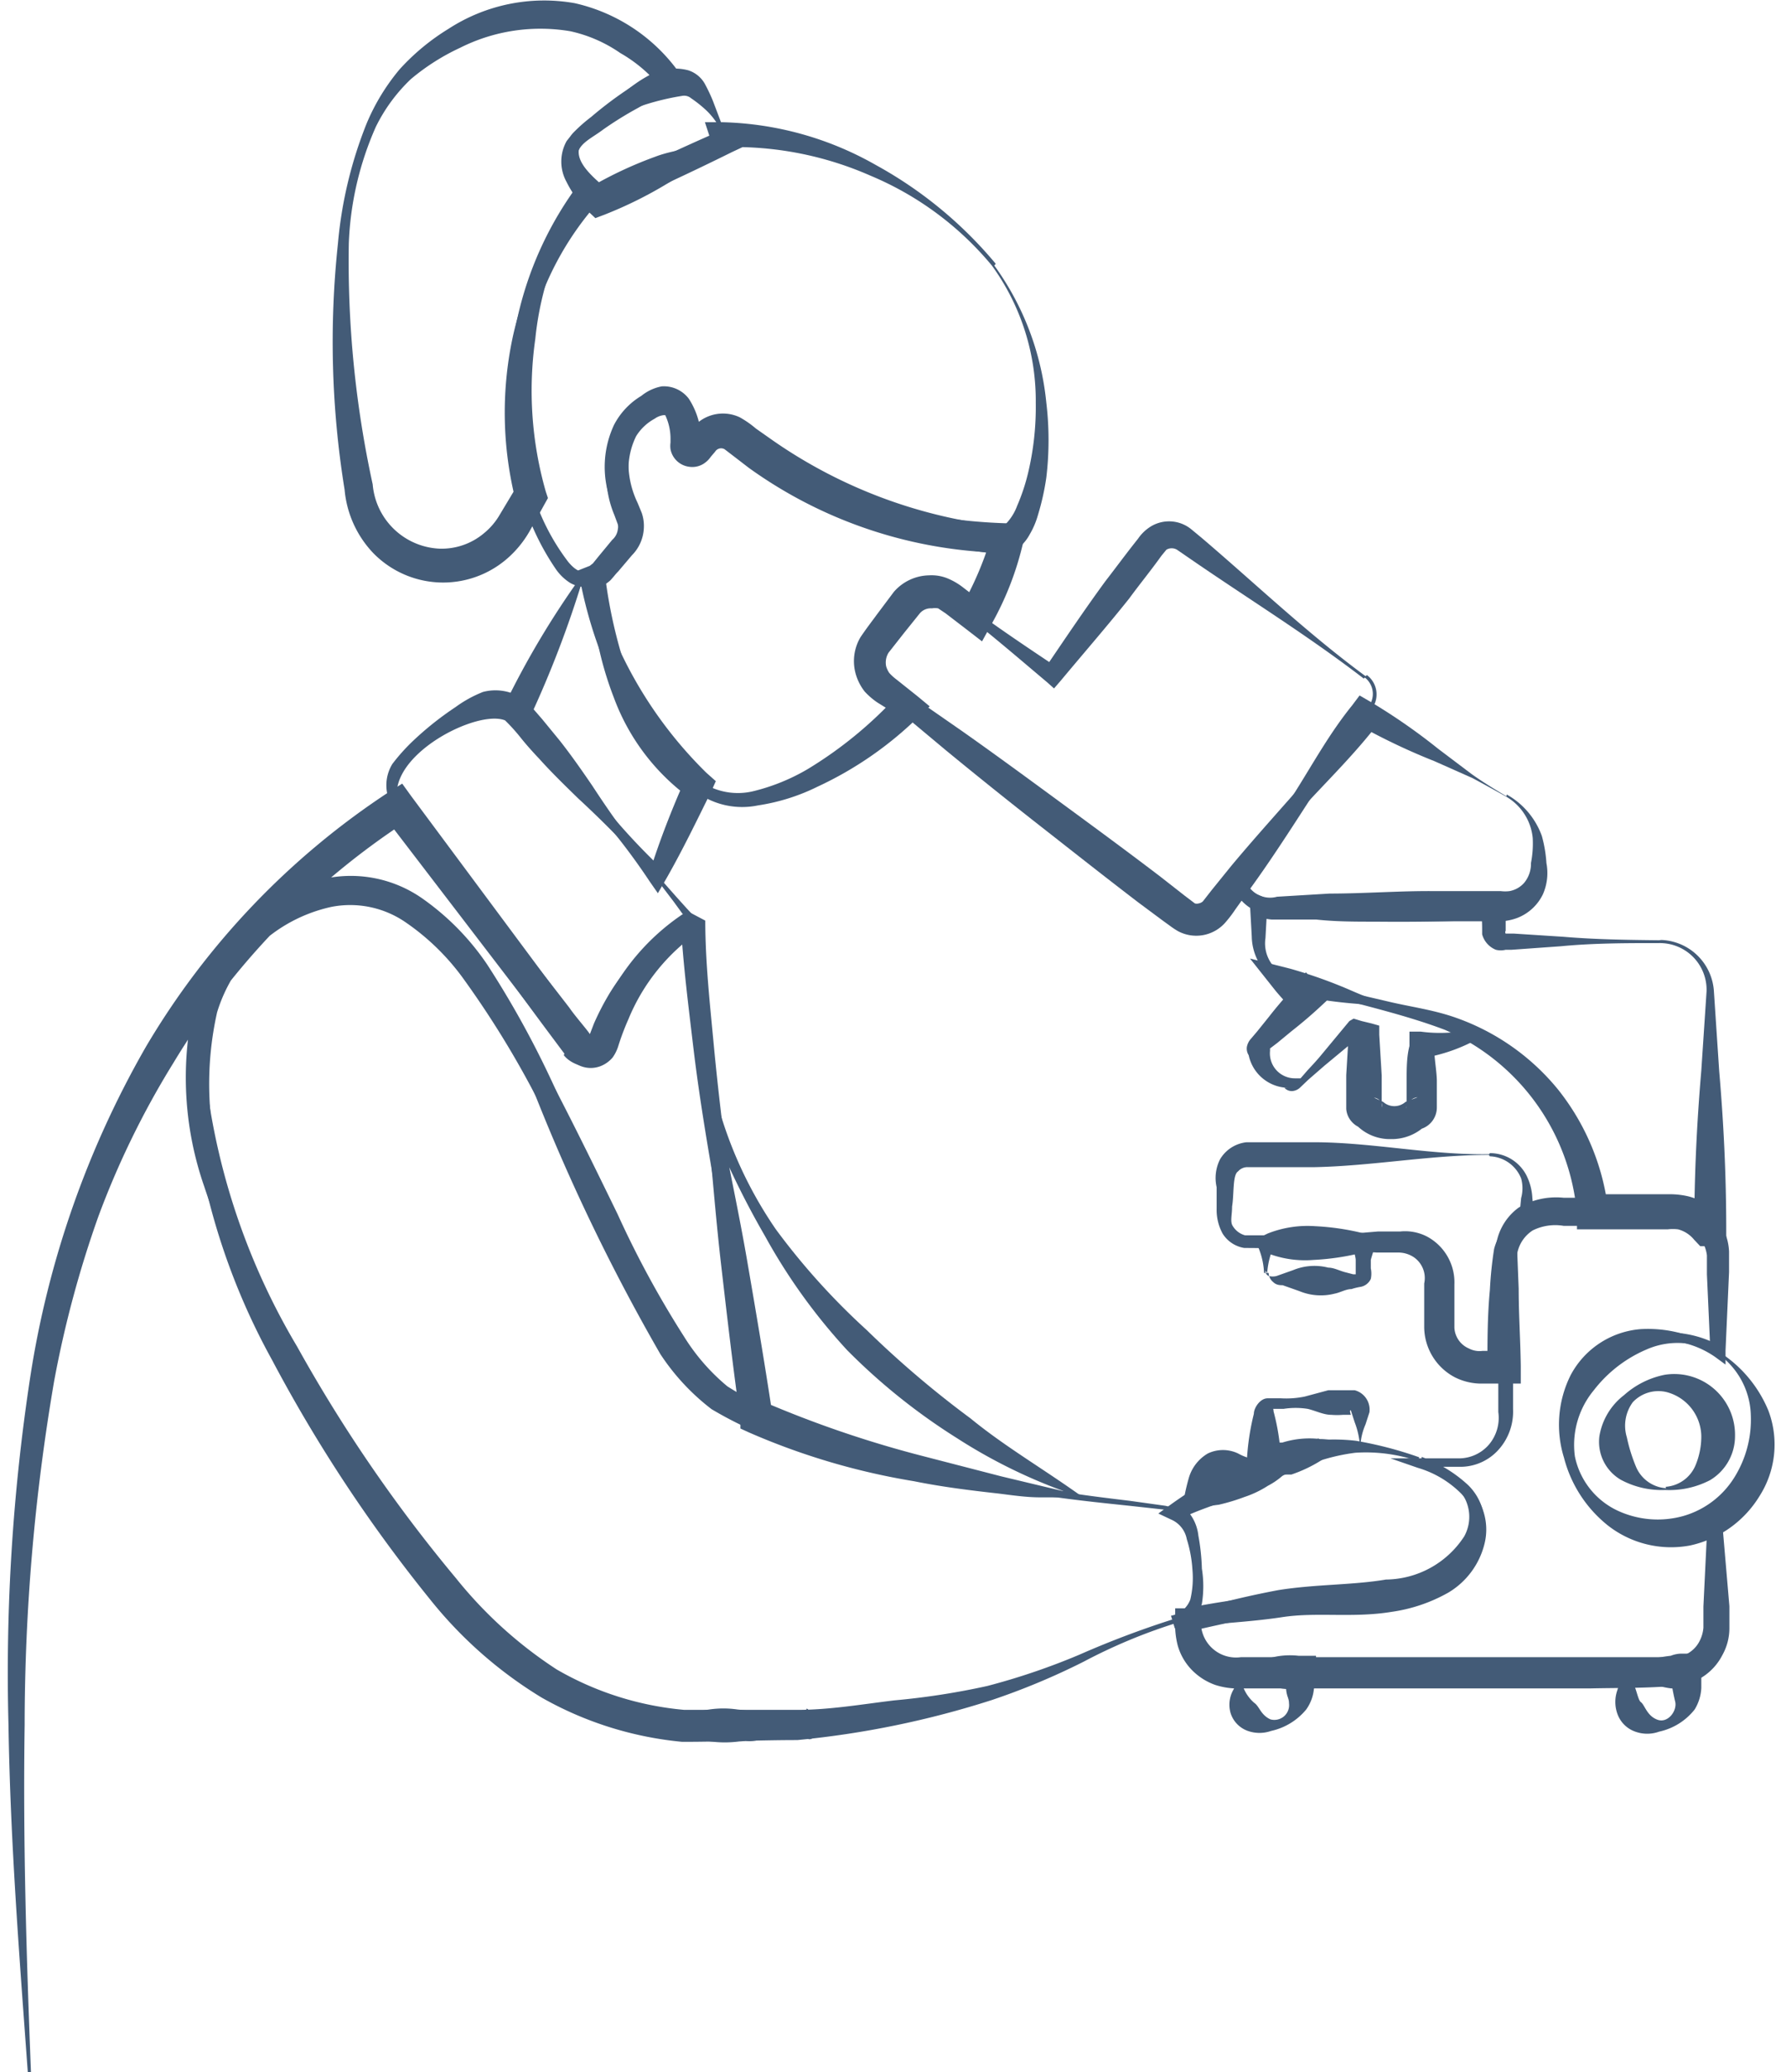
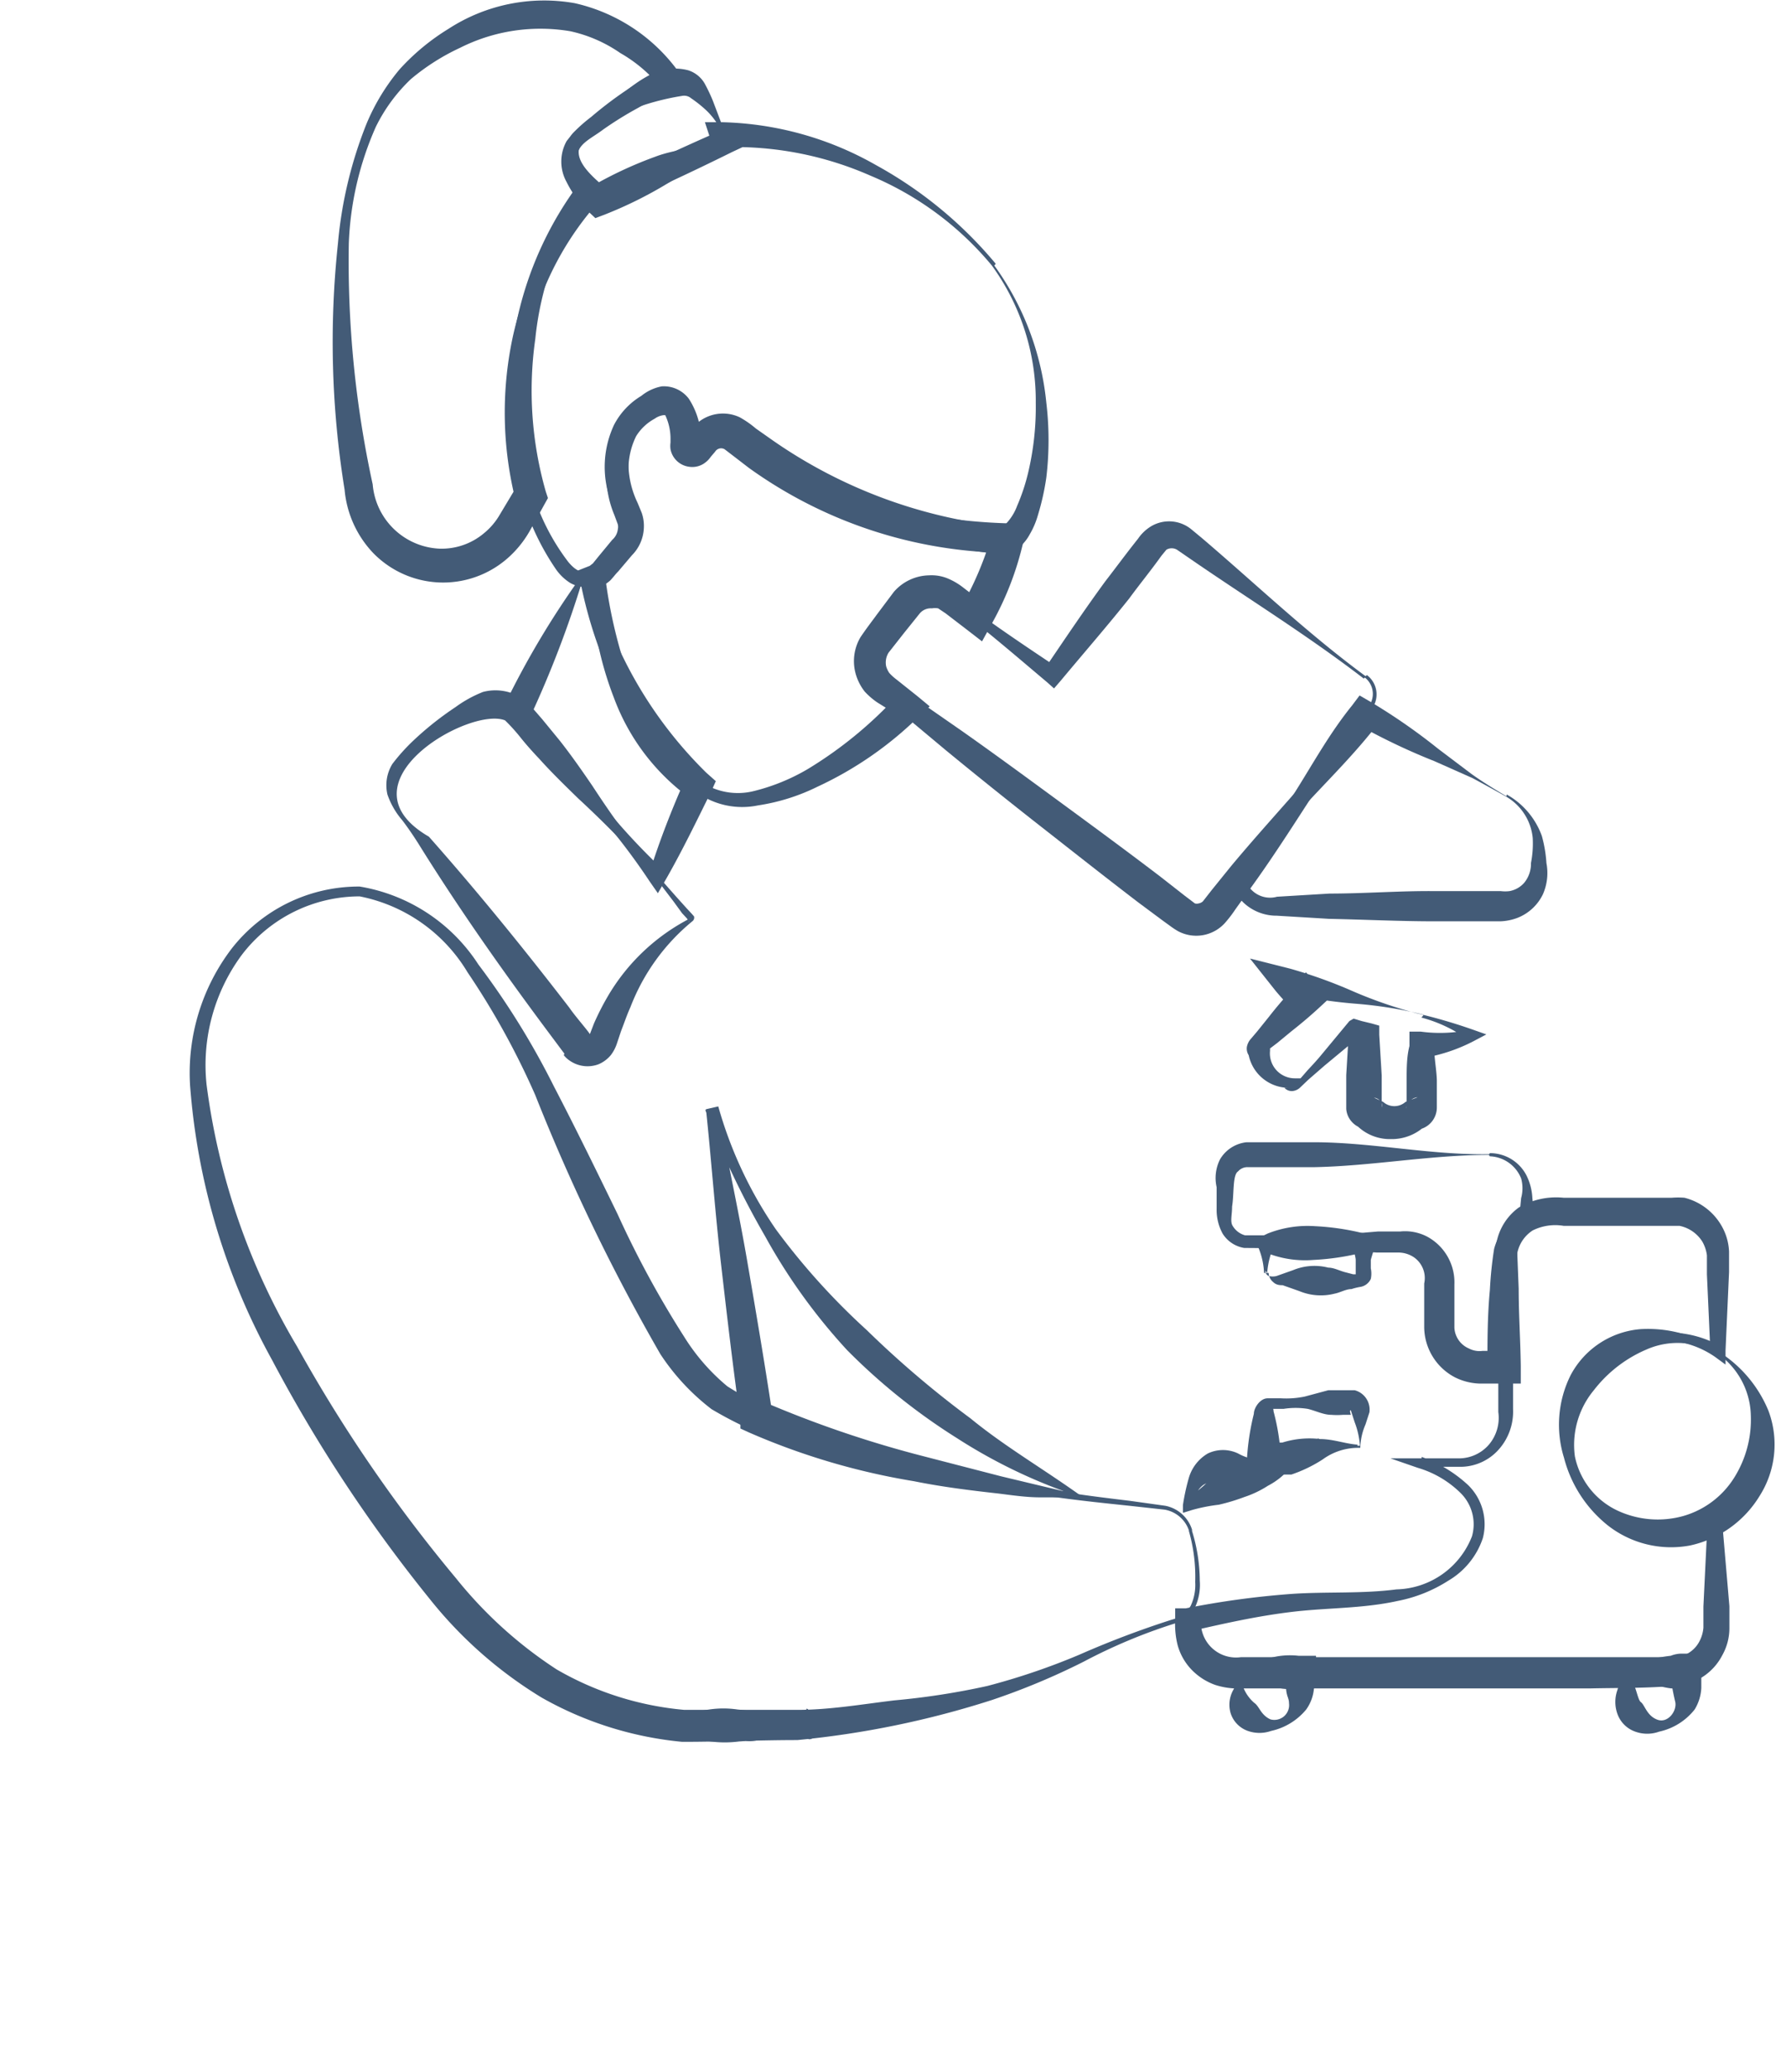
<svg xmlns="http://www.w3.org/2000/svg" viewBox="0 0 50.37 58.99" aria-hidden="true" width="50px" height="58px">
  <defs>
    <linearGradient class="cerosgradient" data-cerosgradient="true" id="CerosGradient_id8ced7c820" gradientUnits="userSpaceOnUse" x1="50%" y1="100%" x2="50%" y2="0%">
      <stop offset="0%" stop-color="#d1d1d1" />
      <stop offset="100%" stop-color="#d1d1d1" />
    </linearGradient>
    <linearGradient />
    <style>.cls-1-5f69bc657d4f8{fill:#435b77;}</style>
  </defs>
  <title>Asset 8</title>
  <g id="Layer_25f69bc657d4f8" data-name="Layer 2">
    <g id="Layer_1-25f69bc657d4f8" data-name="Layer 1">
      <path class="cls-1-5f69bc657d4f8" d="M40.3,28.89a12,12,0,0,0-1.89-.31,14.67,14.67,0,0,1-1.88-.27l.41-.63a5.2,5.2,0,0,1,.38.44l.28.31-.27.25c-.26.24-.52.46-.8.68l-.4.33-.21.16s0-.06,0-.06l0,.13a.71.71,0,0,0,.71.78l.09,0s0,0,.07,0l.2-.23c.14-.15.28-.3.41-.46l.78-.94L38.3,29l.23.07.29.07.21.06,0,.26.07,1.16,0,.57v.34a.28.28,0,0,0,0-.13.29.29,0,0,0-.22-.15l.26.12a.48.48,0,0,0,.64,0l.34-.13c-.12,0-.34.15-.31.32v-.26l0-.52c0-.35,0-.69.08-1l0-.41.32,0a4.08,4.08,0,0,0,1.39-.05l0,.31a4,4,0,0,0-1.37-.66m0-.09a15.15,15.15,0,0,1,1.51.45l.34.12-.36.19a4.81,4.81,0,0,1-1.5.49l.37-.38c0,.35.07.69.08,1l0,.52v.26a.64.64,0,0,1-.64.64l.33-.14a1.38,1.38,0,0,1-1,.4,1.33,1.33,0,0,1-1-.42l.25.13a.64.64,0,0,1-.44-.31.61.61,0,0,1-.08-.26v-.39l0-.57.07-1.16.23.32-.31-.15.33-.06-.94.78-.46.4-.22.21a.37.37,0,0,1-.21.11.28.28,0,0,1-.25-.09l.09,0a1.17,1.17,0,0,1-1.12-1l.05.12a.35.35,0,0,1-.09-.28.48.48,0,0,1,.12-.24l.17-.2.33-.41c.21-.27.44-.54.67-.79v.57c-.16-.18-.32-.35-.47-.53l-.73-.92,1.15.29a13.88,13.88,0,0,1,1.8.65,12.75,12.75,0,0,0,1.8.62" />
      <path class="cls-1-5f69bc657d4f8" d="M20.73,12.47a.63.63,0,0,0-.95.23c-.06.07-.08.19-.23.24a.26.26,0,0,1-.33-.18,3.37,3.37,0,0,0-.08-.59,1.17,1.17,0,0,0-.23-.49.32.32,0,0,0-.37-.07,1.57,1.57,0,0,0-.74.7,2.61,2.61,0,0,0,.11,2l.12.29a1.14,1.14,0,0,1,.06.45,1.17,1.17,0,0,1-.34.76l-.39.46c-.08.08-.11.13-.22.25a1.1,1.1,0,0,1-.42.24l.26-.43a13.9,13.9,0,0,0,.79,3.25,5.83,5.83,0,0,0,1.94,2.67,1.87,1.87,0,0,0,1.52.27,5.72,5.72,0,0,0,1.52-.62,11.62,11.62,0,0,0,2.57-2.11l0,.57L24.74,20a2.07,2.07,0,0,1-.36-.31,1.47,1.47,0,0,1-.25-.48,1.34,1.34,0,0,1,.13-1.07c.19-.28.31-.43.47-.65l.48-.64a1.36,1.36,0,0,1,1-.47,1.21,1.21,0,0,1,.56.1,1.92,1.92,0,0,1,.43.26l.6.46-.71.15A9.49,9.49,0,0,0,28,15.22l.42.57a11.54,11.54,0,0,1-4.1-1.09,12.68,12.68,0,0,1-1.84-1,16.89,16.89,0,0,1-1.7-1.21m.06-.07a10.57,10.57,0,0,0,3.64,1.86,16,16,0,0,0,4,.62l.55,0-.14.55a8.73,8.73,0,0,1-.9,2.32l-.27.49-.44-.34-.6-.46-.21-.14a.57.57,0,0,0-.18,0,.41.41,0,0,0-.34.14l-.45.56-.44.56a.53.53,0,0,0-.07.39.66.66,0,0,0,.09.19,1.48,1.48,0,0,0,.21.19l.59.47.35.29-.31.29a10.28,10.28,0,0,1-2.89,2,5.74,5.74,0,0,1-1.69.53,2.21,2.21,0,0,1-1.74-.37,8.31,8.31,0,0,1-2.18-2.71,12.61,12.61,0,0,1-1.14-3.31l-.06-.3.33-.13.09-.07.17-.21.38-.46a.47.47,0,0,0,.16-.3.34.34,0,0,0,0-.14l-.1-.27a2.92,2.92,0,0,1,.17-2.6,2,2,0,0,1,1.1-.77.64.64,0,0,1,.7.25,1.29,1.29,0,0,1,.2.63,4.16,4.16,0,0,1,0,.59.12.12,0,0,0,.14.09c.05,0,.1-.11.17-.18a.74.74,0,0,1,1.1-.23" />
      <path class="cls-1-5f69bc657d4f8" d="M16.49,5.5a1.51,1.51,0,0,1-.65-1.07.9.9,0,0,1,.27-.68,4.51,4.51,0,0,1,.48-.42,11.1,11.1,0,0,1,1-.76A3.84,3.84,0,0,1,18.83,2l-.24.51a4.11,4.11,0,0,0-1.17-1A4,4,0,0,0,16,.89a5.09,5.09,0,0,0-3.14.47,6.29,6.29,0,0,0-1.4.89,4.77,4.77,0,0,0-1,1.36,9,9,0,0,0-.77,3.32,29.8,29.8,0,0,0,.68,6.86,2,2,0,0,0,1.89,1.83,1.87,1.87,0,0,0,1.28-.44,1.92,1.92,0,0,0,.45-.53l.45-.75,0,.35a10.27,10.27,0,0,1-.07-4.71,9.41,9.41,0,0,1,.8-2.21A6.35,6.35,0,0,1,16.49,5.5m.09,0a8,8,0,0,0-1.09,2A8.9,8.9,0,0,0,15,9.65a10.44,10.44,0,0,0,.3,4.35l.06.18-.1.18-.42.76a3,3,0,0,1-.66.8,2.78,2.78,0,0,1-3.8-.18,3,3,0,0,1-.81-1.8,26.28,26.28,0,0,1-.19-7,12,12,0,0,1,.82-3.43,6,6,0,0,1,.94-1.54A6.37,6.37,0,0,1,12.53.82,5,5,0,0,1,16.12.09a5,5,0,0,1,3.06,2.1l.29.45-.54.06a3,3,0,0,0-1,.37,10,10,0,0,0-1,.62c-.33.25-.71.4-.73.74a1.71,1.71,0,0,0,.45,1.07" />
      <path class="cls-1-5f69bc657d4f8" d="M16.35,16.5a30.09,30.09,0,0,1-1.51,3.94L14.75,20a9.54,9.54,0,0,1,1,1.27c.3.42.57.86.88,1.27a18.61,18.61,0,0,0,2.07,2.28l-.44,0c.28-.89.62-1.76,1-2.62l.14.52a6.17,6.17,0,0,1-2.16-2.85,9.76,9.76,0,0,1-.66-3.43l.12.07Zm-.05-.08.27-.08.09,0,0,.1A12,12,0,0,0,19.87,22l.27.24-.13.29c-.42.85-.83,1.7-1.3,2.52l-.22.38-.23-.33a18.65,18.65,0,0,0-1.91-2.42c-.35-.37-.74-.72-1.1-1.08s-.78-.77-1-1.07L14,20.32l.12-.24a24.75,24.75,0,0,1,2.18-3.66" />
      <path class="cls-1-5f69bc657d4f8" d="M28,7.56A9,9,0,0,0,24.54,5a9.61,9.61,0,0,0-4.15-.81l.34-.52.08.22.11.29-.32.15c-1.21.6-2.44,1.17-3.68,1.71l-.24.1L16.53,6l-.26-.25h.53a8.68,8.68,0,0,0-2.14,6.82A6.31,6.31,0,0,0,15.94,16c.22.26.38.32.59.26s.33-.36.53-.59.23-.28.27-.35a.48.48,0,0,0,.06-.28.74.74,0,0,0,0-.14l-.09-.21a4.59,4.59,0,0,1-.17-.48,2.82,2.82,0,0,1,.11-2.11,2.08,2.08,0,0,1,.78-.83A1.3,1.3,0,0,1,18.6,11a.89.89,0,0,1,.77.35,2.16,2.16,0,0,1,.35,1.13v.13s0,.14,0,.05a.27.27,0,0,0-.22-.21.32.32,0,0,0-.16,0c-.05,0-.1.1-.05,0l.13-.19a1.12,1.12,0,0,1,1.4-.38,2.75,2.75,0,0,1,.46.32l.37.26A14.08,14.08,0,0,0,28.47,15l-.16,0a1.48,1.48,0,0,0,.41-.6,5.64,5.64,0,0,0,.31-.93,8.07,8.07,0,0,0,.22-2A6.55,6.55,0,0,0,28,7.56m.07,0a8,8,0,0,1,1.48,3.9,9,9,0,0,1,0,2.14,7.12,7.12,0,0,1-.24,1.07,2.31,2.31,0,0,1-.23.54,1.28,1.28,0,0,1-.53.53l-.05,0h-.11a12.85,12.85,0,0,1-7.31-2.42l-.39-.3-.3-.23a.2.2,0,0,0-.27.07L20,13a.71.71,0,0,1-.22.21.6.6,0,0,1-.39.08.62.62,0,0,1-.54-.5.69.69,0,0,1,0-.19v-.1a1.56,1.56,0,0,0-.15-.68s0,0-.05,0a.55.55,0,0,0-.25.1,1.41,1.41,0,0,0-.53.5A2.14,2.14,0,0,0,17.75,14c0,.14.07.28.11.42l.08.23a1,1,0,0,1-.13.94,5,5,0,0,1-.33.38l-.32.35A.88.88,0,0,1,16,16.6a1.41,1.41,0,0,1-.41-.39,7.15,7.15,0,0,1-1.24-3.62,10,10,0,0,1,1.87-7.33L16.49,5l.3.27.21.17-.39,0c1.2-.6,2.43-1.18,3.67-1.72l-.21.44L20,4l-.17-.52h.51A9.27,9.27,0,0,1,24.7,4.7a11.87,11.87,0,0,1,3.41,2.81" />
      <path class="cls-1-5f69bc657d4f8" d="M20.34,3.83a2,2,0,0,0-.54-.75,3.44,3.44,0,0,0-.36-.28.31.31,0,0,0-.26-.07,7.19,7.19,0,0,0-1.53.42,3.28,3.28,0,0,0-.82.45c-.23.19-.53.39-.58.61-.11.42.4.84.78,1.17l-.45-.06a11.4,11.4,0,0,1,1.84-.86c.63-.24,1.38-.25,2-.52l0,.07Zm.08,0,.07.18,0,0-.05,0c-.6.31-1.08.87-1.67,1.21A11.76,11.76,0,0,1,17,6.1l-.29.11-.17-.16a3,3,0,0,1-.65-.87,1.2,1.2,0,0,1,0-1.16c.25-.34.55-.43.79-.64a8.42,8.42,0,0,0,.73-.63,3.68,3.68,0,0,1,.8-.59A1.51,1.51,0,0,1,19.35,2a.83.83,0,0,1,.5.43,4.54,4.54,0,0,1,.21.45Z" />
      <path class="cls-1-5f69bc657d4f8" d="M38.59,19.32c-1.61-1.24-3.35-2.31-5-3.45l-.32-.22a.3.3,0,0,0-.3,0s0,0-.14.17c-.3.42-.62.81-.92,1.22-.63.79-1.3,1.56-1.95,2.34l-.19.22-.19-.17c-.89-.75-1.78-1.52-2.71-2.22a.8.8,0,0,0-1.29.16l-.52.71a1.15,1.15,0,0,0-.32.67.67.67,0,0,0,.27.57l.71.5,1.44,1c.95.67,1.89,1.36,2.83,2.05s1.88,1.38,2.81,2.09l.69.54.29.22a.2.2,0,0,0,.11,0,.23.23,0,0,0,.12-.06l.25-.32.55-.68c.75-.9,1.54-1.76,2.3-2.64.38-.45.78-.88,1.15-1.33.17-.23.39-.45.53-.68a.59.59,0,0,0-.17-.72m.06-.07a.69.69,0,0,1,.21.84c-.16.27-.33.49-.5.73-.34.48-.65,1-1,1.46-.65,1-1.28,2-1.94,2.92l-.51.71a3.61,3.61,0,0,1-.28.37,1.1,1.1,0,0,1-1.36.26,2.37,2.37,0,0,1-.24-.16l-.18-.13-.7-.52c-.93-.71-1.84-1.43-2.76-2.15s-1.83-1.45-2.73-2.19l-1.34-1.12-.68-.57a1.14,1.14,0,0,1-.38-1,1.57,1.57,0,0,1,.47-.85l.54-.69a1.19,1.19,0,0,1,.81-.51A1.22,1.22,0,0,1,27,17c.93.71,1.9,1.36,2.86,2l-.37.06c.57-.84,1.14-1.69,1.74-2.51.31-.4.61-.81.93-1.21a1.21,1.21,0,0,1,.38-.36,1,1,0,0,1,1.14.09l.29.24c1.55,1.32,3,2.71,4.67,3.94" />
      <path class="cls-1-5f69bc657d4f8" d="M35.08,47.66a1.14,1.14,0,0,0,.39.82c.15.1.18.34.46.47a.42.42,0,0,0,.53-.46c0-.14-.06-.18-.08-.38s-.05-.36-.07-.47l.47.44a2,2,0,0,1-.87-.09,3.1,3.1,0,0,0-.87-.33l.05,0Zm-.09,0v-.1h0a3.14,3.14,0,0,0,.87-.34,2.15,2.15,0,0,1,.87-.08l.5,0,0,.41c0,.22,0,.35-.06.53a1.2,1.2,0,0,1-.22.59,1.79,1.79,0,0,1-1,.61,1,1,0,0,1-.66,0,.79.79,0,0,1-.49-.5.86.86,0,0,1,.07-.66,1,1,0,0,0,.13-.5" />
      <path class="cls-1-5f69bc657d4f8" d="M46.08,47.64c.27.27.29.74.4.82s.17.39.47.5.56-.25.51-.5a6.81,6.81,0,0,1-.15-.85l.63.38a2.89,2.89,0,0,1-.59.08A2.37,2.37,0,0,1,47,48c-.24-.08-.52-.22-.93-.35M46,47.58a2.06,2.06,0,0,1,.8-.35,4.89,4.89,0,0,1,.53-.09.88.88,0,0,1,.27-.06h.6l0,.4v.19l0,.13,0,.26a1.28,1.28,0,0,1-.19.61A1.76,1.76,0,0,1,47,49.3a1,1,0,0,1-.68,0,.83.83,0,0,1-.51-.51,1,1,0,0,1,0-.67,1.74,1.74,0,0,1,.26-.54" />
-       <path class="cls-1-5f69bc657d4f8" d="M47,26.85c-.93,0-1.86,0-2.8.09l-1.4.1h-.17a.58.58,0,0,1-.28,0,.66.66,0,0,1-.39-.44c0-.35,0-.5-.06-.76l.33.33c-1.11.07-2.22.08-3.33.07-.55,0-1.11,0-1.66-.06l-.84,0-.42,0a1.29,1.29,0,0,1-.51-.14l.37-.23-.05.9a1,1,0,0,0,.19.75c.29.45,1,.46,1.53.64l1.76.41c.58.14,1.18.22,1.78.41a6.56,6.56,0,0,1,3.08,2.11,6.76,6.76,0,0,1,1.43,3.52L45.1,34l1.74,0h.43a2.33,2.33,0,0,1,.56.06,1.79,1.79,0,0,1,1,.67l-.38-.19h.05L48,35c0-1.51.07-3,.2-4.52l.15-2.26A1.33,1.33,0,0,0,47,26.85m0-.09a1.56,1.56,0,0,1,1.56,1.48l.15,2.26c.13,1.51.2,3,.2,4.52v.46h-.74L48,35.3a.88.88,0,0,0-.46-.3,1.21,1.21,0,0,0-.3,0h-.43L45.1,35h-.44l0-.42a6.28,6.28,0,0,0-3.76-5.26c-1.08-.41-2.29-.69-3.44-1l-.87-.22a1.48,1.48,0,0,1-.85-.49,1.57,1.57,0,0,1-.34-.95l-.05-.9,0-.38.38.16a.79.79,0,0,0,.3.05l.41,0,.84-.05c.55,0,1.11,0,1.66-.06,1.11,0,2.22,0,3.33.07l.36,0,0,.31,0,.64a.07.07,0,0,0,0,.08s0,0,.07,0h.17l1.4.09c.94.08,1.87.09,2.8.1" />
      <path class="cls-1-5f69bc657d4f8" d="M42.68,22.7c-.34-.19-.68-.38-1-.55l-1.08-.48a18,18,0,0,1-2.11-1l.53-.1c-.6.79-1.31,1.5-2,2.24a19.79,19.79,0,0,0-1.81,2.37l0-.16a.74.74,0,0,0,.91.51l1.5-.09c1,0,2-.08,3-.07.5,0,1,0,1.5,0l.37,0a1,1,0,0,0,.25,0,.73.73,0,0,0,.42-.24.85.85,0,0,0,.19-.56,2.9,2.9,0,0,0,.05-.71,1.53,1.53,0,0,0-.74-1.17m0-.07a2.21,2.21,0,0,1,1,1.18,3.76,3.76,0,0,1,.13.77,1.5,1.5,0,0,1-.1.89,1.35,1.35,0,0,1-.72.67,1.53,1.53,0,0,1-.49.1l-.37,0-1.5,0c-1,0-2-.05-3-.07l-1.5-.09a1.37,1.37,0,0,1-.85-.29,1.19,1.19,0,0,1-.45-.78V25l0-.06a17.46,17.46,0,0,0,1.81-2.37c.53-.84,1-1.7,1.64-2.49l.21-.28.31.18a17,17,0,0,1,1.93,1.34l.94.71c.32.23.65.43,1,.64" />
      <path class="cls-1-5f69bc657d4f8" d="M35.79,36.18a.15.15,0,0,0,.1.15.47.47,0,0,0,.21,0l.48-.17a1.59,1.59,0,0,1,1-.07c.16,0,.32.09.48.13l.23.06a0,0,0,0,0,.07,0s0-.08,0-.17,0-.16,0-.24-.07-.32-.12-.48l.28.28a7.09,7.09,0,0,1-1.36.2,2.94,2.94,0,0,1-1.36-.21l.27-.27a2.3,2.3,0,0,0-.23.85m-.09,0a2.1,2.1,0,0,0-.22-.85l0-.12.32-.15a3.08,3.08,0,0,1,1.36-.21,7.09,7.09,0,0,1,1.36.2l.33.1,0,.18c0,.16-.07.32-.11.48l0,.24a.74.74,0,0,1,0,.3.4.4,0,0,1-.31.23,1.68,1.68,0,0,0-.24.06c-.16,0-.32.1-.48.13a1.59,1.59,0,0,1-1-.07l-.48-.17c-.07,0-.18,0-.27-.09a.35.35,0,0,1-.13-.26" />
      <path class="cls-1-5f69bc657d4f8" d="M42.15,32.88c-1.66,0-3.33.32-5,.35-.42,0-.84,0-1.25,0l-.6,0a.35.35,0,0,0-.29.12c-.16.1-.11.64-.17,1,0,.23-.05.39,0,.52a.59.59,0,0,0,.37.3c.78,0,1.65,0,2.47,0L39,35.06l.63,0a1.36,1.36,0,0,1,.77.15,1.48,1.48,0,0,1,.77,1.36l0,1.23a.68.68,0,0,0,.41.59.65.65,0,0,0,.39.07h.62l-.48.48c0-.74,0-1.48.07-2.21a11.07,11.07,0,0,1,.12-1.17,1.55,1.55,0,0,1,.81-1l-.1.17.06-.62a1.05,1.05,0,0,0,0-.56,1,1,0,0,0-.89-.63m0-.09a1.17,1.17,0,0,1,1.05.65,1.63,1.63,0,0,1,.16.63l.06.62v.09l-.1.08a1,1,0,0,0-.39.77L43,36.69c0,.73.05,1.47.06,2.21l0,.49H42a1.68,1.68,0,0,1-.82-.18,1.63,1.63,0,0,1-.87-1.41l0-1.26a.72.72,0,0,0-.3-.75.8.8,0,0,0-.42-.13l-.63,0-1.25-.08c-.84,0-1.64-.05-2.52-.05a.89.89,0,0,1-.62-.41,1.41,1.41,0,0,1-.17-.7l0-.62A1.18,1.18,0,0,1,34.5,33a1,1,0,0,1,.75-.48l.66,0c.41,0,.83,0,1.25,0,1.66,0,3.33.37,5,.34" />
      <path class="cls-1-5f69bc657d4f8" d="M44.31,40.88a3,3,0,0,1,1.46-2.54,3,3,0,0,1,3,0l-.31.17-.1-2.23c0-.18,0-.4,0-.54a1.06,1.06,0,0,0-.13-.39,1,1,0,0,0-.65-.45H44.28a1.44,1.44,0,0,0-.88.13,1,1,0,0,0-.44.65c0,.26,0,.71-.05,1.06L42.84,39l0,1.12a1.62,1.62,0,0,1-.41,1.15,1.46,1.46,0,0,1-1.12.49l-1.12,0,.05-.28a3.84,3.84,0,0,1,1.32.8,1.56,1.56,0,0,1,.42,1.51A2.22,2.22,0,0,1,41,45a4.13,4.13,0,0,1-1.45.58c-1,.22-2,.19-3,.31s-1.93.33-2.89.55l.3-.38a1,1,0,0,0,1.13,1.12l2.47,0q2.48,0,4.95,0l4.9,0a.83.83,0,0,0,.72-.42,1,1,0,0,0,.13-.42l0-.6.12-2.48.33.18a3,3,0,0,1-4.47-2.55m.09,0a2.81,2.81,0,0,0,.4,1.39,2.57,2.57,0,0,0,1.06,1,2.62,2.62,0,0,0,2.69-.18l.31-.23,0,.41L49,45.73l0,.63a1.57,1.57,0,0,1-.2.76,1.61,1.61,0,0,1-1.27.87c-.92.08-1.68.06-2.52.08l-2.48,0-4.95,0-2.47,0a2.13,2.13,0,0,1-.75-.1,1.75,1.75,0,0,1-.67-.43,1.64,1.64,0,0,1-.4-.7,2.46,2.46,0,0,1-.07-.73v-.32l.3,0a24.55,24.55,0,0,1,3-.41c1-.07,2,0,3-.13a2.37,2.37,0,0,0,2.15-1.51,1.25,1.25,0,0,0-.32-1.23,2.89,2.89,0,0,0-1.22-.72l-.78-.27.83,0h1.12a1.13,1.13,0,0,0,.86-.4,1.18,1.18,0,0,0,.26-.92l0-1.12-.08-2.24c0-.39,0-.69,0-1.17A1.61,1.61,0,0,1,43,34.38a2.1,2.1,0,0,1,1.28-.28h3.08a2.23,2.23,0,0,1,.36,0,1.69,1.69,0,0,1,1.09.86,1.6,1.6,0,0,1,.18.67c0,.24,0,.39,0,.59l-.1,2.23,0,.4-.3-.22a2.64,2.64,0,0,0-2.7-.18,2.67,2.67,0,0,0-1.05,1,2.87,2.87,0,0,0-.4,1.4" />
      <path class="cls-1-5f69bc657d4f8" d="M48.64,38.54a2.19,2.19,0,0,0-2-.12,3.75,3.75,0,0,0-1.5,1.16,2.44,2.44,0,0,0-.54,1.88A2.19,2.19,0,0,0,45.8,43a2.71,2.71,0,0,0,1.89.16,2.53,2.53,0,0,0,1.44-1.08,3.11,3.11,0,0,0,.48-1.79,2.21,2.21,0,0,0-1-1.79m0-.07a3.61,3.61,0,0,1,1.5,1.73,2.73,2.73,0,0,1-.25,2.43A3.08,3.08,0,0,1,47.88,44a2.92,2.92,0,0,1-2.34-.57,3.62,3.62,0,0,1-1.25-1.93,3.16,3.16,0,0,1,.19-2.35,2.48,2.48,0,0,1,2-1.31,3.6,3.6,0,0,1,2.2.6" />
-       <path class="cls-1-5f69bc657d4f8" d="M47.16,42.42a2.45,2.45,0,0,1-1.25-.29,1.25,1.25,0,0,1-.61-1.25,1.85,1.85,0,0,1,.7-1.16,2.45,2.45,0,0,1,1.16-.58,1.73,1.73,0,0,1,2,1.74,1.46,1.46,0,0,1-.71,1.26,2.51,2.51,0,0,1-1.27.28m0-.09a1,1,0,0,0,.85-.6,2.14,2.14,0,0,0,.17-.85,1.32,1.32,0,0,0-1-1.25,1,1,0,0,0-.95.29,1.13,1.13,0,0,0-.17,1,4.69,4.69,0,0,0,.27.86,1,1,0,0,0,.85.59" />
      <path class="cls-1-5f69bc657d4f8" d="M38.4,41.16h.08l0,0a2.31,2.31,0,0,0-.15-.67l-.11-.34c-.05,0,0,.11,0,.13H38a2.09,2.09,0,0,1-.34,0c-.22,0-.45-.12-.67-.17a2.23,2.23,0,0,0-.68,0c-.09,0-.27,0-.29,0s0,0,0,.07a6.31,6.31,0,0,1,.21,1.35l-.46-.46c.22,0,.43,0,.65,0l-.15,0a2.59,2.59,0,0,1,1.08-.1c.37,0,.73.14,1.07.16m0,.09a1.71,1.71,0,0,0-1,.33,4,4,0,0,1-.89.43l-.06,0H36.4c-.22,0-.43,0-.65,0L35.26,42l0-.4a7,7,0,0,1,.2-1.35c0-.17.18-.44.39-.44s.25,0,.38,0a2.6,2.6,0,0,0,.68-.05l.67-.18.34,0h.17l.24,0a.57.57,0,0,1,.42.63l-.11.34a1.8,1.8,0,0,0-.15.67v0h-.13Z" />
      <path class="cls-1-5f69bc657d4f8" d="M35.75,41.6a1.52,1.52,0,0,0-.7.2c-.25.1-.35.2-.51.25a3,3,0,0,0-.51.22.62.62,0,0,0-.26.54l-.22-.13a5.79,5.79,0,0,0,.61-.5,4.64,4.64,0,0,1,.65-.44,3.3,3.3,0,0,1,.71-.34,1.82,1.82,0,0,1,.81,0l.07.43a1.76,1.76,0,0,0-.65-.18m0-.09a1.45,1.45,0,0,0,.65-.18l.92-.44-.85.88a2.08,2.08,0,0,1-.61.48,2.94,2.94,0,0,1-.67.32,5.62,5.62,0,0,1-.73.22,4.87,4.87,0,0,0-.76.15l-.26.08,0-.22a6.1,6.1,0,0,1,.17-.78,1.19,1.19,0,0,1,.54-.69,1,1,0,0,1,.86,0,1.5,1.5,0,0,0,.7.19" />
-       <path class="cls-1-5f69bc657d4f8" d="M40.14,41.6a4.57,4.57,0,0,0-1.79-.24,5.58,5.58,0,0,0-1.68.49c-.55.22-1.09.47-1.64.72s-1.14.4-1.68.68v-.43a1.26,1.26,0,0,1,.53.9,6.13,6.13,0,0,1,.1.94,3.16,3.16,0,0,1,0,1,1.13,1.13,0,0,1-.72.74l-.1-.38a26.1,26.1,0,0,1,3-.75c1.07-.17,2.12-.14,3.06-.3a2.69,2.69,0,0,0,2.23-1.23,1.15,1.15,0,0,0-.09-1.25,2.68,2.68,0,0,0-1.22-.85m0-.08a4.19,4.19,0,0,1,1.39.75,1.67,1.67,0,0,1,.5,1.63A2.24,2.24,0,0,1,41,45.34a4.58,4.58,0,0,1-1.62.55c-1.1.18-2.13,0-3.11.15s-2,.18-3.06.32L33.1,46a.73.73,0,0,0,.55-.46,2.65,2.65,0,0,0,.06-.86,3.62,3.62,0,0,0-.16-.86.76.76,0,0,0-.45-.56l-.36-.17.36-.26a14.54,14.54,0,0,1,1.61-1c.27-.15.56-.28.84-.41a6.72,6.72,0,0,1,.9-.28,5.37,5.37,0,0,1,1.92-.12,10.82,10.82,0,0,1,1.8.47" />
      <path class="cls-1-5f69bc657d4f8" d="M30.56,42.63A15.22,15.22,0,0,1,27,40.94a17.46,17.46,0,0,1-3.12-2.5,16.55,16.55,0,0,1-2.34-3.25,24,24,0,0,1-1.7-3.59l.35-.08c.27,1.46.59,2.91.84,4.36s.5,2.92.72,4.38l-.27-.36a31.24,31.24,0,0,0,4.46,1.53l2.32.6,1.17.28.59.14c.19,0,.3.13.54.18m.08,0c-.16,0-.45,0-.65,0l-.61,0c-.4,0-.8-.06-1.2-.11-.81-.09-1.61-.19-2.4-.35a19.65,19.65,0,0,1-4.7-1.39l-.24-.11,0-.25c-.21-1.47-.38-2.95-.55-4.42s-.28-3-.43-4.42l.35-.08A11.81,11.81,0,0,0,21.85,35a19.64,19.64,0,0,0,2.59,2.87,28.32,28.32,0,0,0,2.95,2.51c1,.82,2.1,1.45,3.25,2.28" />
      <path class="cls-1-5f69bc657d4f8" d="M18.43,25a29.55,29.55,0,0,0-2.21-2.27c-.38-.37-.76-.74-1.11-1.13-.18-.19-.36-.39-.52-.59a5.34,5.34,0,0,0-.45-.5c-1-.41-4.81,1.78-2.17,3.31,1.4,1.58,2.73,3.22,4,4.87.26.38.86,1,.55.84t0,0s0,.07,0,0l.15-.39a7.54,7.54,0,0,1,.38-.75,5.77,5.77,0,0,1,2.37-2.25l0,.15,0-.15a.12.12,0,0,0-.05.13c0,.05,0,0,0,0h0l0-.05-.06-.08L19.18,26l-.24-.33Zm.07-.05.54.61.27.3.14.15.07.08,0,0,0,0h0s0,0,0,0a.13.13,0,0,1-.05.14l0-.15,0,.15a5.89,5.89,0,0,0-1.76,2.44c-.1.22-.18.46-.27.69l-.12.36a1.12,1.12,0,0,1-.17.32.92.92,0,0,1-.35.26.89.89,0,0,1-.83-.11.75.75,0,0,1-.16-.15L15.83,30l-.12-.16-.47-.63C14,27.54,12.79,25.82,11.66,24c-.14-.22-.29-.44-.45-.65a2.23,2.23,0,0,1-.42-.73,1.16,1.16,0,0,1,.14-.87,5.52,5.52,0,0,1,.55-.62,9,9,0,0,1,1.25-1,3.5,3.5,0,0,1,.78-.43,1.39,1.39,0,0,1,1.05.14,1.43,1.43,0,0,1,.38.34l.26.3.5.61c.33.42.63.85.93,1.29a29.42,29.42,0,0,0,1.87,2.56" />
      <path class="cls-1-5f69bc657d4f8" d="M22.7,49.11a.1.1,0,0,0-.16,0l.2.15a.52.52,0,0,1,0,.21s-.05,0-.09-.06-.06-.19-.09-.18,0,.08-.06.15l0-.56a.3.3,0,0,0,0-.14s0,0,0,0,.05.22.32.41m.07,0c.16.19.11.34,0,.4s-.12,0-.19,0a.24.24,0,0,1-.16-.14l0-.57c0,.08.07.15.09.14s0-.1.06-.19,0-.1.07-.07a.41.41,0,0,1,.09.19l.2.16c0,.06-.09.11-.14.08" />
-       <path class="cls-1-5f69bc657d4f8" d="M10.39,42.68a28.93,28.93,0,0,1-4.82-8.91,9.44,9.44,0,0,1-.29-5.17,4.75,4.75,0,0,1,1.4-2.3A5.06,5.06,0,0,1,9.08,25a3.55,3.55,0,0,1,2.69.57,7.26,7.26,0,0,1,1.86,1.89A27.09,27.09,0,0,1,16,32c.7,1.53,1.31,3.1,2.09,4.59s1.61,3,3.23,3.6l-.2.15c-.35-2.34-.7-4.69-1.09-7-.2-1.17-.39-2.34-.53-3.52s-.29-2.36-.36-3.56l.51.27a5.63,5.63,0,0,0-2,2.49,7.15,7.15,0,0,0-.29.77,1.14,1.14,0,0,1-.16.32.87.87,0,0,1-.36.25.78.78,0,0,1-.82-.19l-1.1-1.41-4.21-5.5.64.11a21.42,21.42,0,0,0-6.66,6.9,24.43,24.43,0,0,0-2.13,4.36A30.57,30.57,0,0,0,1.3,39.32a58.2,58.2,0,0,0-.84,9.79C.41,52.4.51,55.69.64,59H.55C.31,55.7.05,52.41,0,49.11A55.85,55.85,0,0,1,.62,39.2a27.18,27.18,0,0,1,3.3-9.41,22.13,22.13,0,0,1,6.91-7.24l.38-.24.26.36,4.13,5.56,1,1.34a0,0,0,0,0,0,0h0l0-.06c.11-.29.22-.57.35-.84a6.41,6.41,0,0,1,2.38-2.73l.51.27c0,1.17.13,2.35.24,3.52s.25,2.36.41,3.53c.29,2.35.61,4.7.94,7.05l0,.28-.24-.13a9,9,0,0,1-1.12-.64,5.28,5.28,0,0,1-.92-.91,15.63,15.63,0,0,1-1.37-2.15c-.79-1.5-1.51-3-2.26-4.53A26.88,26.88,0,0,0,13,27.93a6.7,6.7,0,0,0-1.69-1.67,2.78,2.78,0,0,0-2.12-.44,4.38,4.38,0,0,0-3.25,3,9.31,9.31,0,0,0,.19,4.79A24.57,24.57,0,0,0,8,38.25a42.14,42.14,0,0,0,2.49,4.38Z" />
      <path class="cls-1-5f69bc657d4f8" d="M19.76,49.13c.45,0,.9-.38,1.33-.35a2,2,0,0,1,.66.14,1.71,1.71,0,0,0,.67.08v.27a3.37,3.37,0,0,0-.81.18,3.8,3.8,0,0,1-.81.13,3.14,3.14,0,0,1-.81,0,2.11,2.11,0,0,1-.8-.27l0-.37a1.38,1.38,0,0,0,.54.18m0,.09a1.73,1.73,0,0,0-.58.1l0-.37a2.11,2.11,0,0,1,.8-.27,2.75,2.75,0,0,1,.81,0,5.69,5.69,0,0,1,.81.13,3.4,3.4,0,0,0,.81.19v.27c-.45,0-.89.34-1.34.31s-.9-.39-1.34-.36" />
      <path class="cls-1-5f69bc657d4f8" d="M33.61,43.57a.89.89,0,0,0-.69-.59l-1-.11c-.67-.07-1.34-.14-2-.23-1.34-.17-2.68-.36-4-.62a26.55,26.55,0,0,1-4-1,11.28,11.28,0,0,1-1.9-.9,6.37,6.37,0,0,1-1.46-1.57A56.18,56.18,0,0,1,15,31.18a22.06,22.06,0,0,0-1.93-3.5A4.62,4.62,0,0,0,10,25.52a4.22,4.22,0,0,0-3.36,1.67,5.28,5.28,0,0,0-1,3.69,19.42,19.42,0,0,0,2.58,7.46,42.48,42.48,0,0,0,4.52,6.59,12.18,12.18,0,0,0,2.87,2.6,8.79,8.79,0,0,0,3.63,1.15h0c1.07,0,2.15,0,3.23,0h0c.91,0,1.84-.16,2.75-.27A21,21,0,0,0,27.87,48a19.25,19.25,0,0,0,2.62-.89,26.85,26.85,0,0,1,2.64-1,.87.87,0,0,0,.53-.39,1.4,1.4,0,0,0,.13-.68,4.73,4.73,0,0,0-.18-1.45m.09,0A4.85,4.85,0,0,1,33.92,45a1.53,1.53,0,0,1-.13.75,1,1,0,0,1-.61.48,15.55,15.55,0,0,0-2.57,1.08A19.85,19.85,0,0,1,28,48.4a26.22,26.22,0,0,1-5.54,1.14h0c-1.08,0-2.16.05-3.23.05h-.05a10,10,0,0,1-4-1.26A12.1,12.1,0,0,1,12,45.53a42.33,42.33,0,0,1-4.5-6.82A19.12,19.12,0,0,1,5.17,30.9,5.84,5.84,0,0,1,6.36,27,4.59,4.59,0,0,1,10,25.24a5,5,0,0,1,3.38,2.22,22.25,22.25,0,0,1,2.15,3.47c.63,1.21,1.22,2.42,1.81,3.63a28,28,0,0,0,1.9,3.5,5.83,5.83,0,0,0,1.23,1.41,10.38,10.38,0,0,0,1.73.88A26.73,26.73,0,0,0,26,41.61c1.3.33,2.62.63,3.94.85.67.11,1.34.19,2,.27l1,.14a1,1,0,0,1,.76.68" />
    </g>
  </g>
</svg>